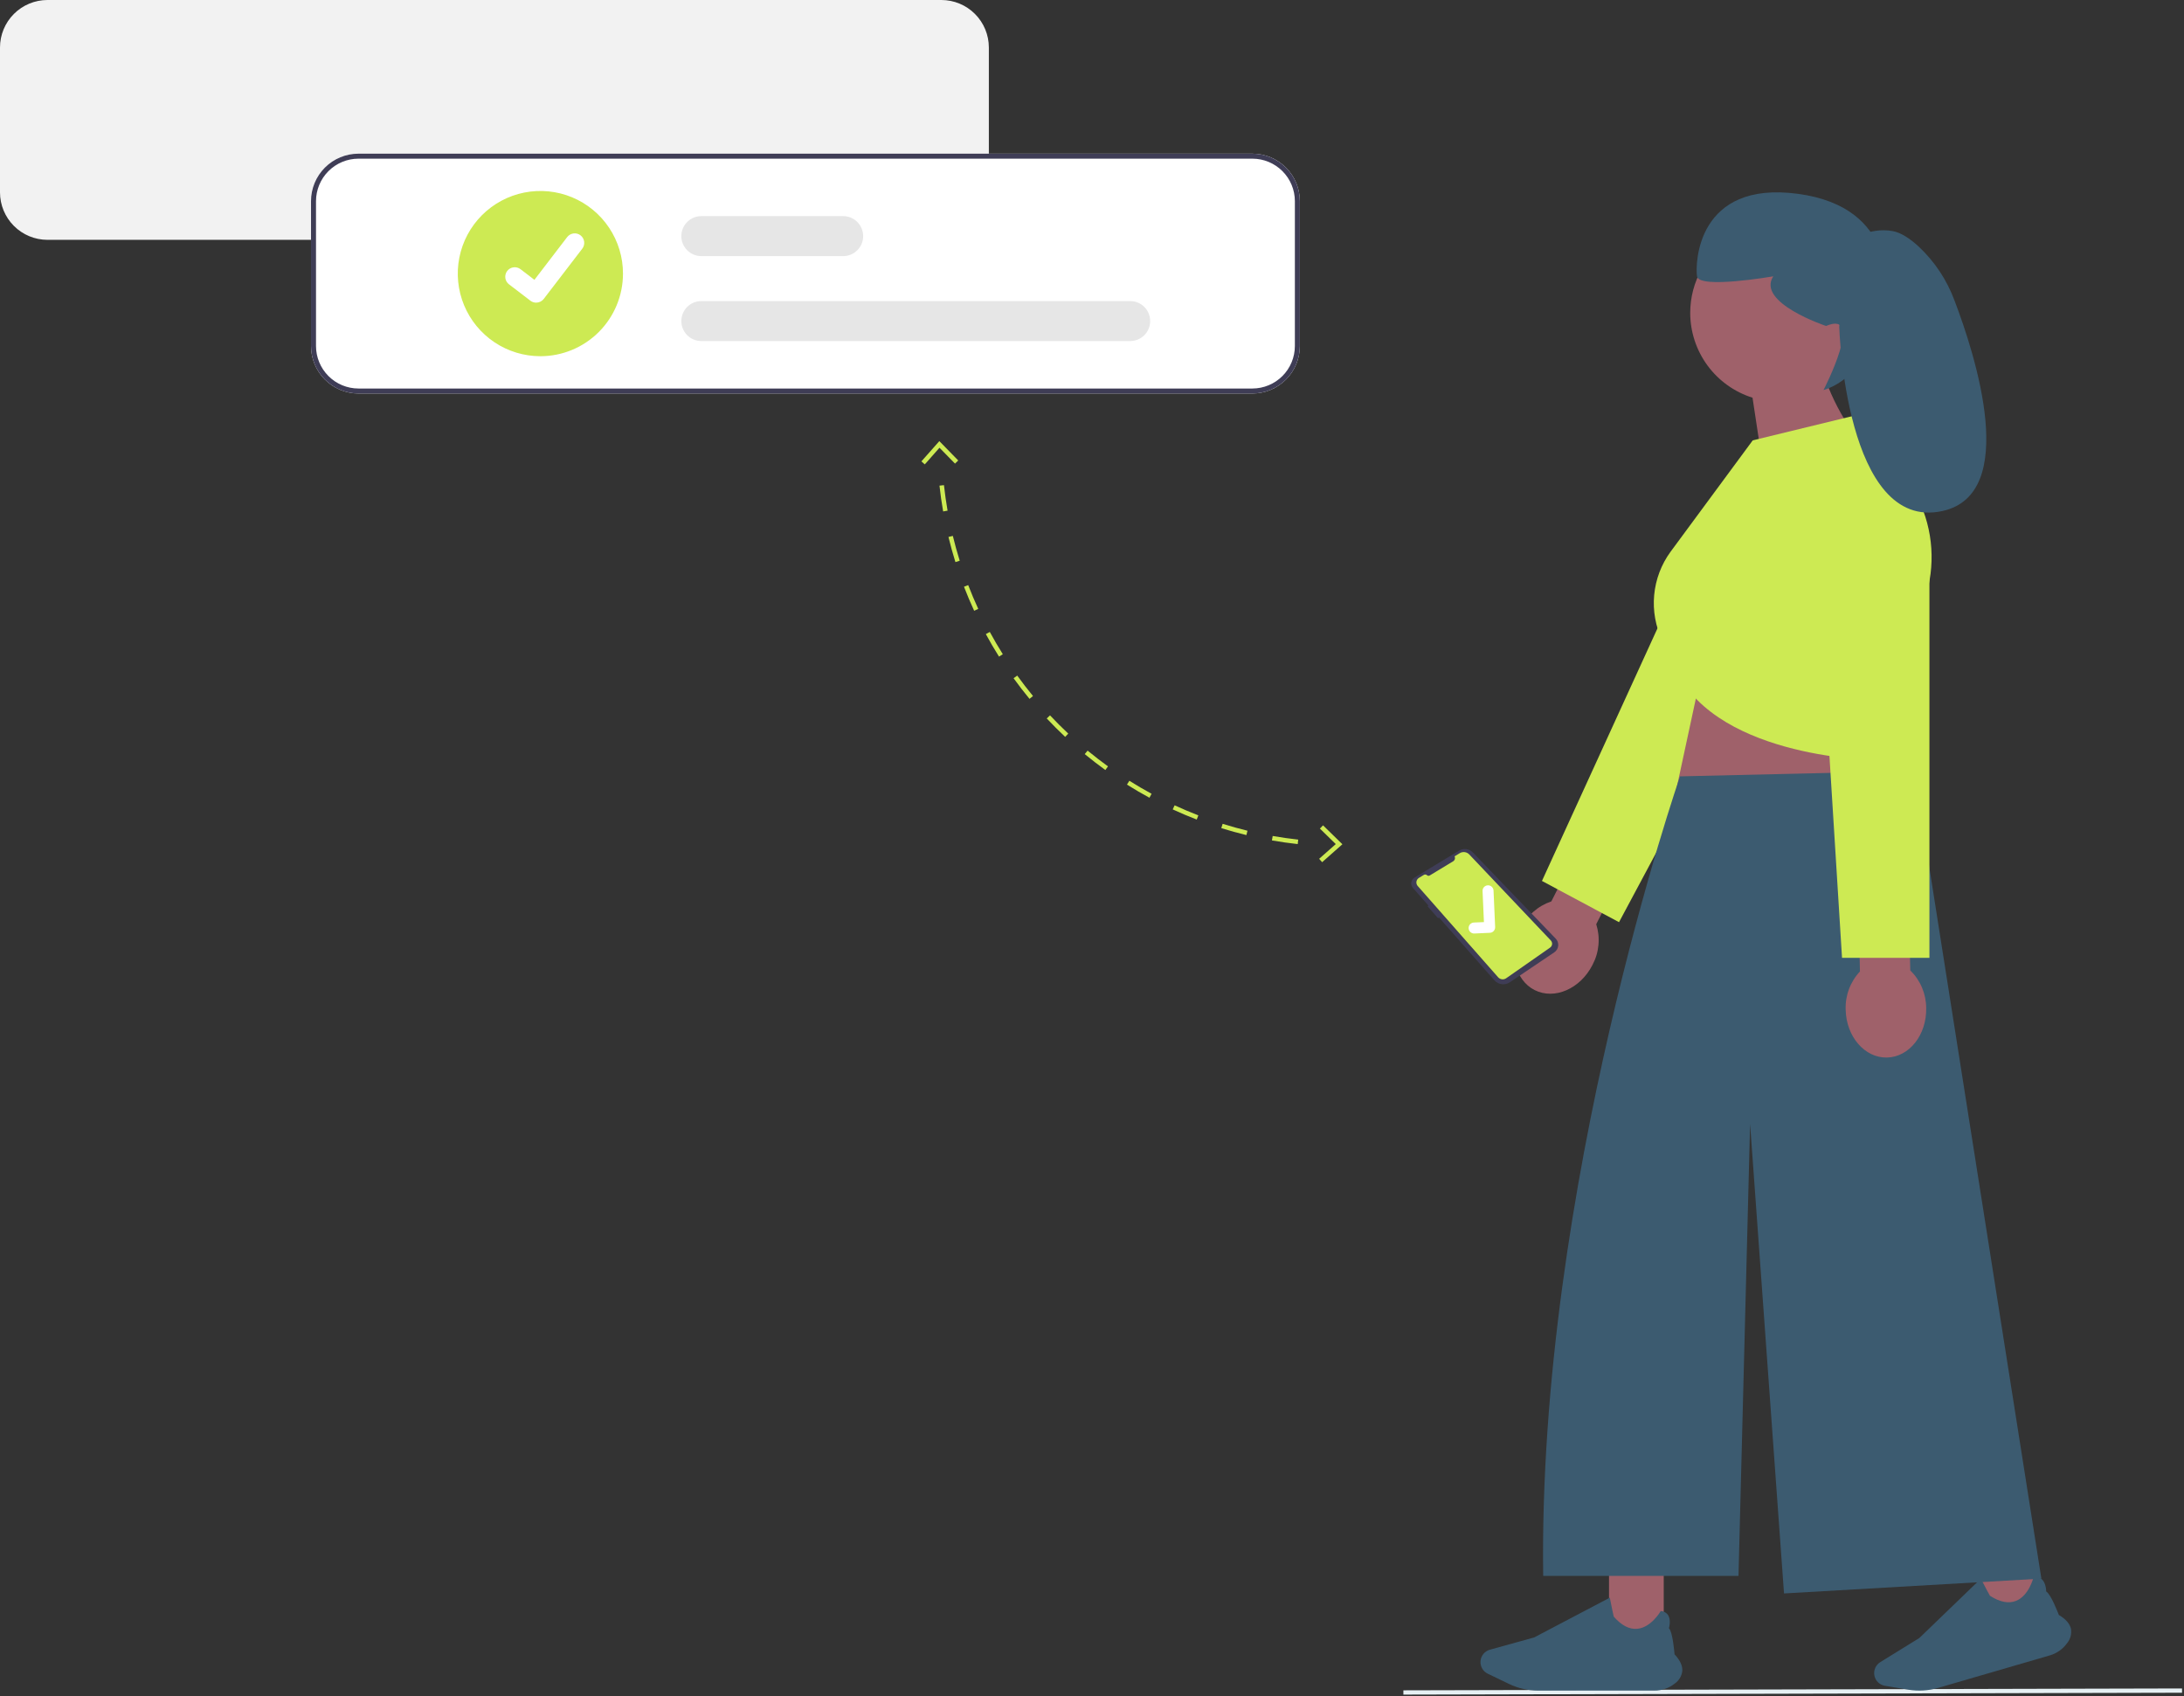
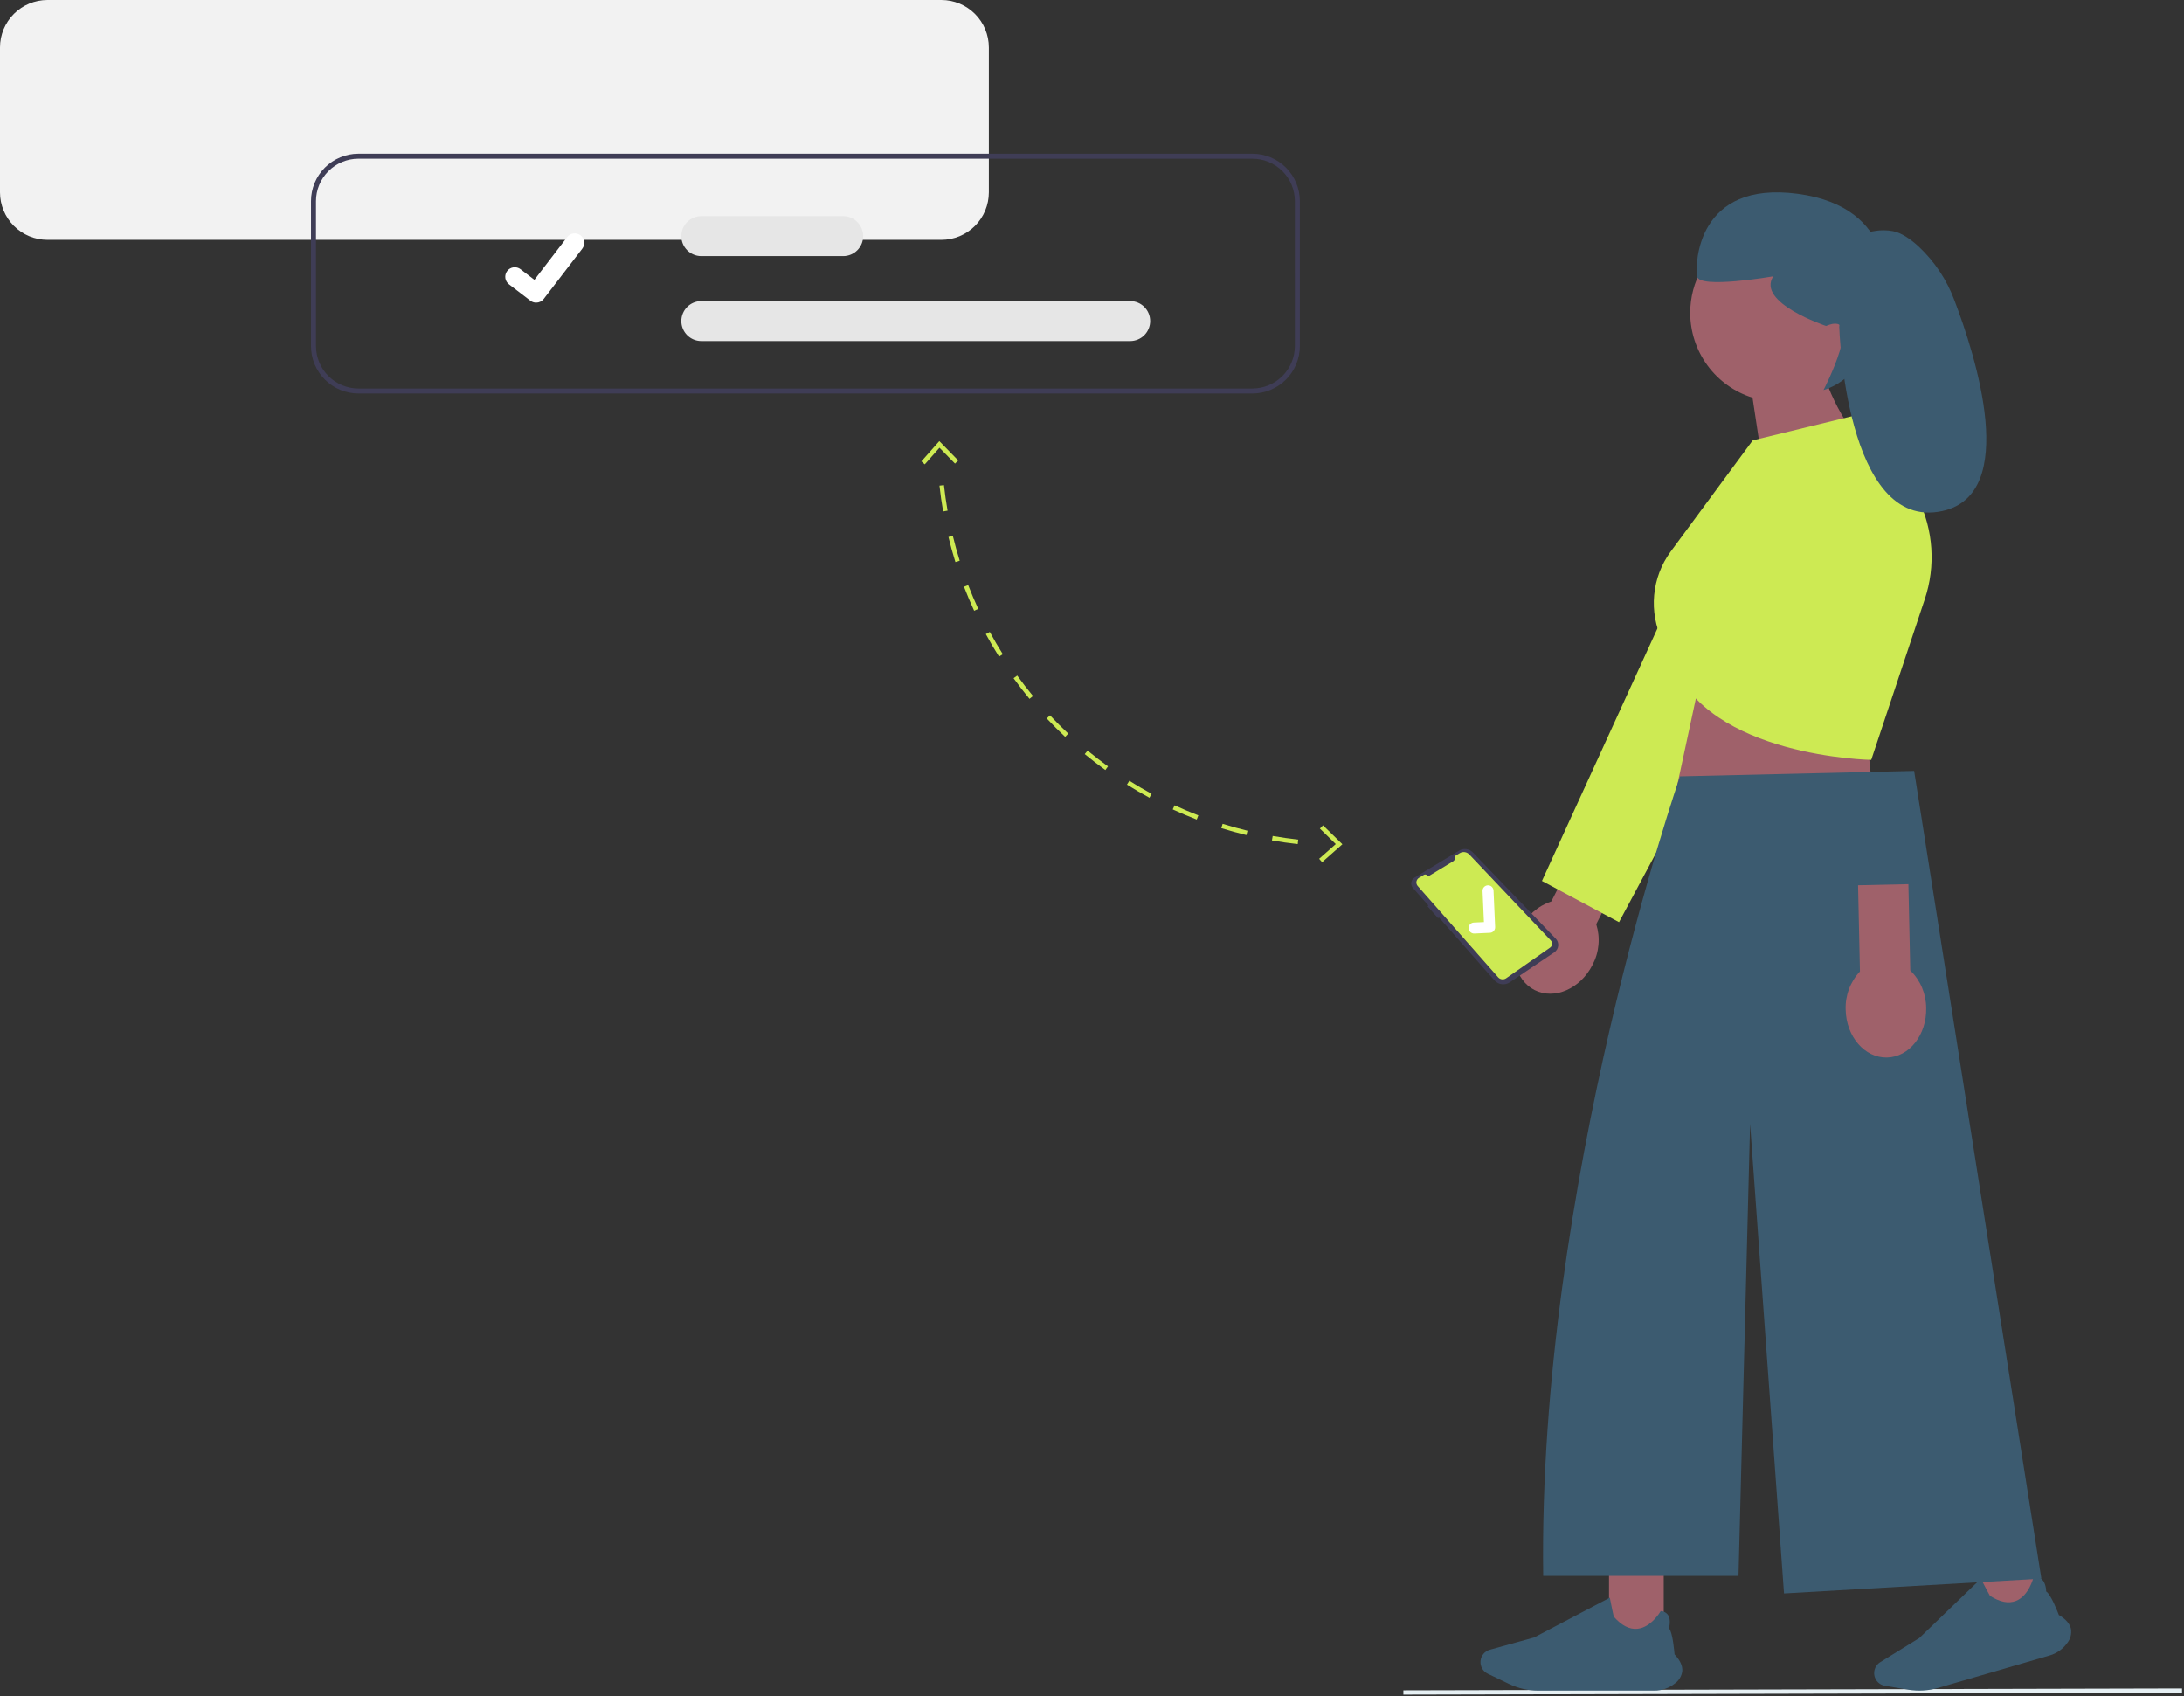
<svg xmlns="http://www.w3.org/2000/svg" width="801" height="622" viewBox="0 0 801 622" fill="none">
  <rect x="0" y="0" width="801" height="622" fill="#333333" stroke="none" />
  <g clip-path="url(#clip0_239_236)">
    <path d="M514.705 621.381L800.278 620.696V619.131L514.705 619.816V621.381Z" fill="#E6F0F4" />
    <path d="M568.966 330.532L583.274 302.332L599.737 310.686L585.429 338.886C586.204 341.339 586.483 343.921 586.249 346.482C586.016 349.044 585.275 351.533 584.069 353.805C579.609 362.594 570.097 366.727 562.823 363.036C555.549 359.345 553.268 349.228 557.728 340.436C558.85 338.122 560.422 336.054 562.351 334.353C564.281 332.652 566.529 331.353 568.966 330.53V330.532Z" fill="#9F616A" />
    <path d="M666.074 203.047L593.789 338.147L565.525 323.029L628.845 184.596" fill="#CDEA53" />
    <path d="M626.588 234.709L606.888 326.209L692.752 329.209C692.752 329.209 681.503 265.661 685.496 254.678L626.588 234.709Z" fill="#9F616A" />
    <path d="M610.185 575.217H590.12V601.663H610.185V575.217Z" fill="#9F616A" />
    <path d="M614.246 617.323C615.004 616.792 615.641 616.107 616.116 615.312C616.59 614.517 616.891 613.631 616.999 612.712C617.126 610.801 616.17 608.751 614.158 606.619C614.11 606.005 613.485 598.403 612.094 597.041C612.211 596.634 612.919 593.941 611.758 592.184C611.46 591.76 611.068 591.411 610.614 591.163C610.159 590.915 609.653 590.775 609.136 590.754L609.084 590.749L609.058 590.794C609.024 590.853 605.639 596.735 600.545 597.251C597.625 597.551 594.702 596.045 591.856 592.785C591.756 592.544 590.95 588.573 590.431 585.945L590.41 585.84L562.659 600.427L546.438 604.916C545.512 605.172 544.686 605.705 544.07 606.443C543.455 607.181 543.079 608.09 542.994 609.047C542.909 610.004 543.117 610.965 543.592 611.8C544.067 612.636 544.786 613.307 545.652 613.723L553.515 617.503C556.822 619.087 560.442 619.912 564.109 619.917H606.76C609.478 619.933 612.12 619.018 614.247 617.325L614.246 617.323Z" fill="#3C5B70" />
    <path d="M742.518 563.153L723.252 568.758L730.639 594.151L749.905 588.546L742.518 563.153Z" fill="#9F616A" />
    <path d="M758.18 602.451C758.76 601.729 759.181 600.892 759.415 599.996C759.648 599.1 759.69 598.164 759.536 597.251C759.124 595.381 757.636 593.679 755.106 592.194C754.888 591.618 752.165 584.494 750.449 583.574C750.449 583.151 750.374 580.362 748.769 579.004C748.364 578.681 747.891 578.455 747.385 578.344C746.879 578.233 746.355 578.24 745.852 578.364L745.801 578.373L745.789 578.424C745.773 578.49 744.165 585.083 739.419 587.002C736.698 588.102 733.471 587.476 729.828 585.141C729.663 584.941 727.781 581.35 726.549 578.971L726.5 578.871L703.926 600.636L689.604 609.477C688.786 609.981 688.142 610.723 687.757 611.604C687.372 612.484 687.265 613.461 687.449 614.404C687.634 615.347 688.102 616.211 688.791 616.881C689.48 617.551 690.356 617.994 691.304 618.153L699.91 619.586C703.528 620.183 707.234 619.964 710.757 618.945L751.71 607.031C754.325 606.287 756.606 604.671 758.175 602.451H758.18Z" fill="#3C5B70" />
    <path d="M702.026 282.682L616.162 284.682C616.162 284.682 563.985 435.082 565.982 577.852H637.609L641.862 412.115L654.303 584.289L748.692 578.854L702.026 282.682Z" fill="#3C5B70" />
    <path d="M619.902 114.7C619.901 109.059 621.363 103.514 624.145 98.606C626.928 93.699 630.935 89.597 635.776 86.701C640.618 83.805 646.127 82.214 651.767 82.083C657.407 81.952 662.984 83.287 667.954 85.955C672.924 88.624 677.117 92.536 680.124 97.31C683.13 102.083 684.847 107.555 685.107 113.19C685.368 118.825 684.162 124.432 681.608 129.462C679.054 134.492 675.239 138.774 670.536 141.889C673.235 148.613 676.824 154.944 681.207 160.713L649.06 187.502L642.754 145.83C636.128 143.748 630.339 139.607 626.229 134.008C622.119 128.409 619.903 121.645 619.902 114.7Z" fill="#9F616A" />
    <path d="M642.829 161.474L679.77 152.488L703.449 182.807C709.09 194.314 709.98 207.577 705.927 219.734L686.292 278.64C686.292 278.64 626.387 277.64 613.408 242.697L609.687 234.945C607.191 229.745 606.152 223.965 606.68 218.221C607.208 212.477 609.284 206.983 612.687 202.325L642.829 161.474Z" fill="#CDEA53" />
    <path d="M682.15 356.221L681.464 324.609L699.921 324.209L700.607 355.821C702.448 357.618 703.912 359.764 704.914 362.134C705.917 364.503 706.438 367.048 706.446 369.621C706.66 379.475 700.222 387.606 692.067 387.783C683.912 387.96 677.125 380.111 676.915 370.257C676.813 367.687 677.223 365.122 678.121 362.713C679.02 360.303 680.39 358.096 682.15 356.221Z" fill="#9F616A" />
-     <path d="M707.632 198.004V351.229H675.578L666.104 199.297" fill="#CDEA53" />
+     <path d="M707.632 198.004H675.578L666.104 199.297" fill="#CDEA53" />
    <path d="M669.726 119.525C669.726 119.525 644.033 111.001 650.367 101.325C650.367 101.325 623.098 106.075 622.394 101.325C621.69 96.575 622.394 66.139 659.339 71.065C696.284 75.991 691.358 106.954 691.358 106.954C691.358 106.954 688.658 136.885 668.781 143.043C668.781 143.043 684.152 113.368 669.726 119.525Z" fill="#3C5B70" />
    <path d="M677.823 88.551C677.823 88.551 685.41 83.072 694.26 84.758C697.36 85.348 700.636 87.616 703.59 90.315C709.486 95.808 714.015 102.604 716.817 110.16C724.554 130.44 740.792 181.168 712.384 187.388C676.769 195.188 674.557 119.847 674.557 119.847L677.823 88.553V88.551Z" fill="#3C5B70" />
    <path d="M345.264 0H17.406C12.791 0.004 8.366 1.839 5.103 5.103C1.839 8.366 0.004 12.791 0 17.406V70.539C0.004 75.154 1.839 79.579 5.103 82.842C8.366 86.106 12.791 87.941 17.406 87.945H345.264C349.879 87.941 354.304 86.106 357.568 82.843C360.831 79.579 362.666 75.154 362.67 70.539V17.406C362.666 12.791 360.831 8.366 357.567 5.103C354.304 1.839 349.879 0.004 345.264 0Z" fill="#F2F2F2" />
    <path d="M518.422 322.065C518.176 322.283 517.974 322.546 517.83 322.841C517.686 323.136 517.601 323.457 517.58 323.785C517.56 324.112 517.604 324.441 517.711 324.752C517.817 325.062 517.984 325.349 518.201 325.595L523.882 332.034L523.578 332.34L527.444 336.707L527.732 336.397L548.083 359.462C548.78 360.25 549.74 360.758 550.783 360.891C551.827 361.024 552.883 360.773 553.755 360.185L570.056 349.194C570.453 348.926 570.786 348.575 571.033 348.165C571.28 347.754 571.434 347.295 571.484 346.819C571.535 346.343 571.481 345.862 571.326 345.409C571.171 344.956 570.918 344.543 570.586 344.198L540.171 312.562C539.532 311.899 538.687 311.472 537.774 311.353C536.862 311.233 535.935 311.426 535.147 311.902L518.8 321.791C518.666 321.871 518.539 321.962 518.422 322.065Z" fill="#3F3D56" />
    <path d="M532.944 315.831L524.352 321.029C524.197 321.122 524.016 321.162 523.836 321.142C523.656 321.122 523.488 321.044 523.358 320.919C523.21 320.777 523.019 320.688 522.816 320.666C522.612 320.643 522.407 320.689 522.231 320.795L520.421 321.889C520.174 322.039 519.963 322.24 519.802 322.48C519.642 322.72 519.536 322.993 519.492 323.278C519.448 323.563 519.468 323.855 519.549 324.132C519.63 324.409 519.771 324.665 519.962 324.881L549.441 358.341C549.807 358.756 550.313 359.022 550.862 359.088C551.412 359.154 551.966 359.015 552.42 358.699L568.504 347.47C568.709 347.327 568.881 347.141 569.008 346.926C569.134 346.71 569.213 346.469 569.238 346.221C569.264 345.972 569.235 345.72 569.154 345.483C569.074 345.247 568.943 345.03 568.771 344.848L538.867 313.312C538.426 312.848 537.84 312.549 537.206 312.464C536.572 312.379 535.927 312.513 535.38 312.844L533.475 313.996C533.635 314.312 533.669 314.678 533.571 315.018C533.472 315.358 533.248 315.649 532.944 315.831Z" fill="#CDEA53" />
    <path d="M547.633 341.577C547.302 341.855 546.889 342.019 546.457 342.042L546.431 342.043L540.731 342.303C540.197 342.327 539.676 342.138 539.281 341.777C538.887 341.416 538.652 340.914 538.628 340.38C538.604 339.846 538.793 339.324 539.154 338.93C539.514 338.536 540.017 338.301 540.551 338.277L544.245 338.114L543.74 326.735C543.728 326.47 543.768 326.206 543.858 325.957C543.948 325.708 544.087 325.479 544.266 325.284C544.445 325.088 544.66 324.93 544.9 324.819C545.14 324.707 545.4 324.643 545.665 324.632L545.671 324.706L545.666 324.632C546.199 324.608 546.72 324.798 547.114 325.158C547.507 325.519 547.742 326.021 547.766 326.554L548.356 339.944C548.368 340.253 548.31 340.56 548.185 340.843C548.06 341.126 547.872 341.376 547.634 341.574L547.633 341.577Z" fill="white" />
-     <path d="M459.334 56.35H131.471C126.856 56.354 122.431 58.189 119.168 61.452C115.904 64.716 114.069 69.141 114.065 73.756V126.892C114.071 131.506 115.907 135.929 119.17 139.191C122.433 142.453 126.857 144.287 131.471 144.292H459.334C463.947 144.286 468.369 142.451 471.631 139.189C474.893 135.927 476.728 131.505 476.734 126.892V73.755C476.729 69.141 474.895 64.717 471.633 61.454C468.371 58.191 463.948 56.355 459.334 56.35Z" fill="white" />
    <path d="M459.334 56.35H131.471C126.856 56.354 122.431 58.189 119.168 61.452C115.904 64.716 114.069 69.141 114.065 73.756V126.892C114.071 131.506 115.907 135.929 119.17 139.191C122.433 142.453 126.857 144.287 131.471 144.292H459.334C463.947 144.286 468.369 142.451 471.631 139.189C474.893 135.927 476.728 131.505 476.734 126.892V73.755C476.729 69.141 474.895 64.717 471.633 61.454C468.371 58.191 463.948 56.355 459.334 56.35ZM474.903 126.892C474.895 131.018 473.252 134.974 470.334 137.892C467.416 140.81 463.461 142.453 459.334 142.462H131.471C127.343 142.455 123.387 140.812 120.467 137.894C117.548 134.976 115.905 131.019 115.897 126.892V73.755C115.904 69.626 117.547 65.669 120.466 62.75C123.385 59.831 127.343 58.188 131.471 58.181H459.334C463.462 58.188 467.42 59.831 470.339 62.75C473.258 65.669 474.901 69.626 474.908 73.755L474.903 126.892Z" fill="#3F3D56" />
-     <path d="M198.19 130.617C192.198 130.617 186.341 128.841 181.359 125.512C176.377 122.183 172.494 117.451 170.201 111.916C167.908 106.38 167.308 100.289 168.477 94.412C169.646 88.535 172.531 83.137 176.768 78.901C181.005 74.664 186.403 71.778 192.28 70.609C198.156 69.441 204.248 70.04 209.783 72.333C215.319 74.626 220.05 78.509 223.379 83.491C226.708 88.473 228.485 94.331 228.485 100.322C228.485 108.357 225.293 116.063 219.612 121.744C213.93 127.426 206.225 130.617 198.19 130.617Z" fill="#CDEA53" />
    <path d="M414.591 125.057H257.13C255.201 125.035 253.359 124.253 252.003 122.881C250.647 121.509 249.886 119.658 249.886 117.729C249.886 115.8 250.647 113.949 252.003 112.577C253.359 111.205 255.201 110.423 257.13 110.4H414.591C416.52 110.423 418.362 111.205 419.718 112.577C421.074 113.949 421.834 115.8 421.834 117.729C421.834 119.658 421.074 121.509 419.718 122.881C418.362 124.253 416.52 125.035 414.591 125.057Z" fill="#E6E6E6" />
    <path d="M309.245 93.909H257.13C255.201 93.886 253.359 93.104 252.003 91.733C250.647 90.361 249.886 88.509 249.886 86.58C249.886 84.651 250.647 82.8 252.003 81.428C253.359 80.056 255.201 79.275 257.13 79.252H309.245C311.189 79.252 313.053 80.024 314.427 81.399C315.802 82.773 316.574 84.637 316.574 86.581C316.574 88.525 315.802 90.389 314.427 91.763C313.053 93.138 311.189 93.91 309.245 93.91V93.909Z" fill="#E6E6E6" />
    <path d="M196.643 110.979C195.891 110.98 195.159 110.737 194.558 110.286L194.521 110.258L186.669 104.251C185.935 103.688 185.454 102.856 185.333 101.939C185.212 101.021 185.46 100.093 186.023 99.359C186.586 98.625 187.418 98.144 188.335 98.023C189.253 97.902 190.181 98.15 190.915 98.713L196.001 102.613L208.019 86.934C208.582 86.2 209.413 85.72 210.33 85.598C211.247 85.477 212.175 85.725 212.909 86.288L212.834 86.388L212.911 86.288C213.644 86.852 214.124 87.683 214.245 88.6C214.366 89.517 214.118 90.445 213.556 91.179L199.422 109.61C199.095 110.035 198.675 110.379 198.193 110.615C197.712 110.851 197.183 110.973 196.647 110.971L196.643 110.979Z" fill="white" />
    <path d="M346.205 177.895L344.563 178.074C344.908 181.231 345.363 184.415 345.905 187.537L347.532 187.252C346.993 184.165 346.546 181.017 346.205 177.895ZM349.461 196.506L347.856 196.895C348.604 199.979 349.462 203.079 350.407 206.107L351.984 205.615C351.049 202.62 350.2 199.555 349.461 196.506ZM355.095 214.552L353.554 215.146C354.695 218.109 355.948 221.074 357.279 223.959L358.779 223.267C357.462 220.413 356.22 217.482 355.095 214.552ZM363.016 231.724L361.564 232.511C363.076 235.3 364.7 238.078 366.392 240.768L367.792 239.889C366.12 237.229 364.513 234.482 363.018 231.724H363.016ZM373.078 247.729L371.739 248.696C373.597 251.269 375.563 253.816 377.583 256.264L378.857 255.213C376.861 252.791 374.92 250.271 373.079 247.728L373.078 247.729ZM385.102 262.312L383.902 263.442C386.072 265.755 388.346 268.029 390.662 270.201L391.792 269.001C389.499 266.847 387.249 264.598 385.103 262.311L385.102 262.312ZM398.885 275.239L397.834 276.513C400.282 278.532 402.828 280.497 405.399 282.353L406.366 281.014C403.823 279.178 401.306 277.234 398.885 275.238V275.239ZM414.201 286.298L413.322 287.698C416.008 289.387 418.783 291.009 421.57 292.52L422.357 291.068C419.602 289.574 416.857 287.967 414.201 286.298ZM430.801 295.298L430.109 296.798C432.987 298.126 435.947 299.377 438.909 300.517L439.503 298.976C436.575 297.849 433.649 296.612 430.803 295.298H430.801ZM448.413 302.083L447.92 303.66C450.947 304.606 454.046 305.466 457.131 306.215L457.521 304.615C454.473 303.871 451.408 303.019 448.415 302.083H448.413ZM466.773 306.542L466.488 308.169C469.61 308.716 472.793 309.169 475.951 309.515L476.131 307.873C473.009 307.531 469.86 307.083 466.774 306.542H466.773Z" fill="#CDEA53" />
    <path d="M351.439 168.845L350.259 170.002L344.566 164.181L339.173 170.281L337.935 169.181L344.505 161.748L351.439 168.845Z" fill="#CDEA53" />
    <path d="M485.238 302.643L484.081 303.823L489.904 309.516L483.804 314.909L484.904 316.147L492.337 309.577L485.238 302.643Z" fill="#CDEA53" />
  </g>
  <defs>
    <clipPath id="clip0_239_236">
      <rect width="800.277" height="621.381" fill="white" />
    </clipPath>
  </defs>
</svg>